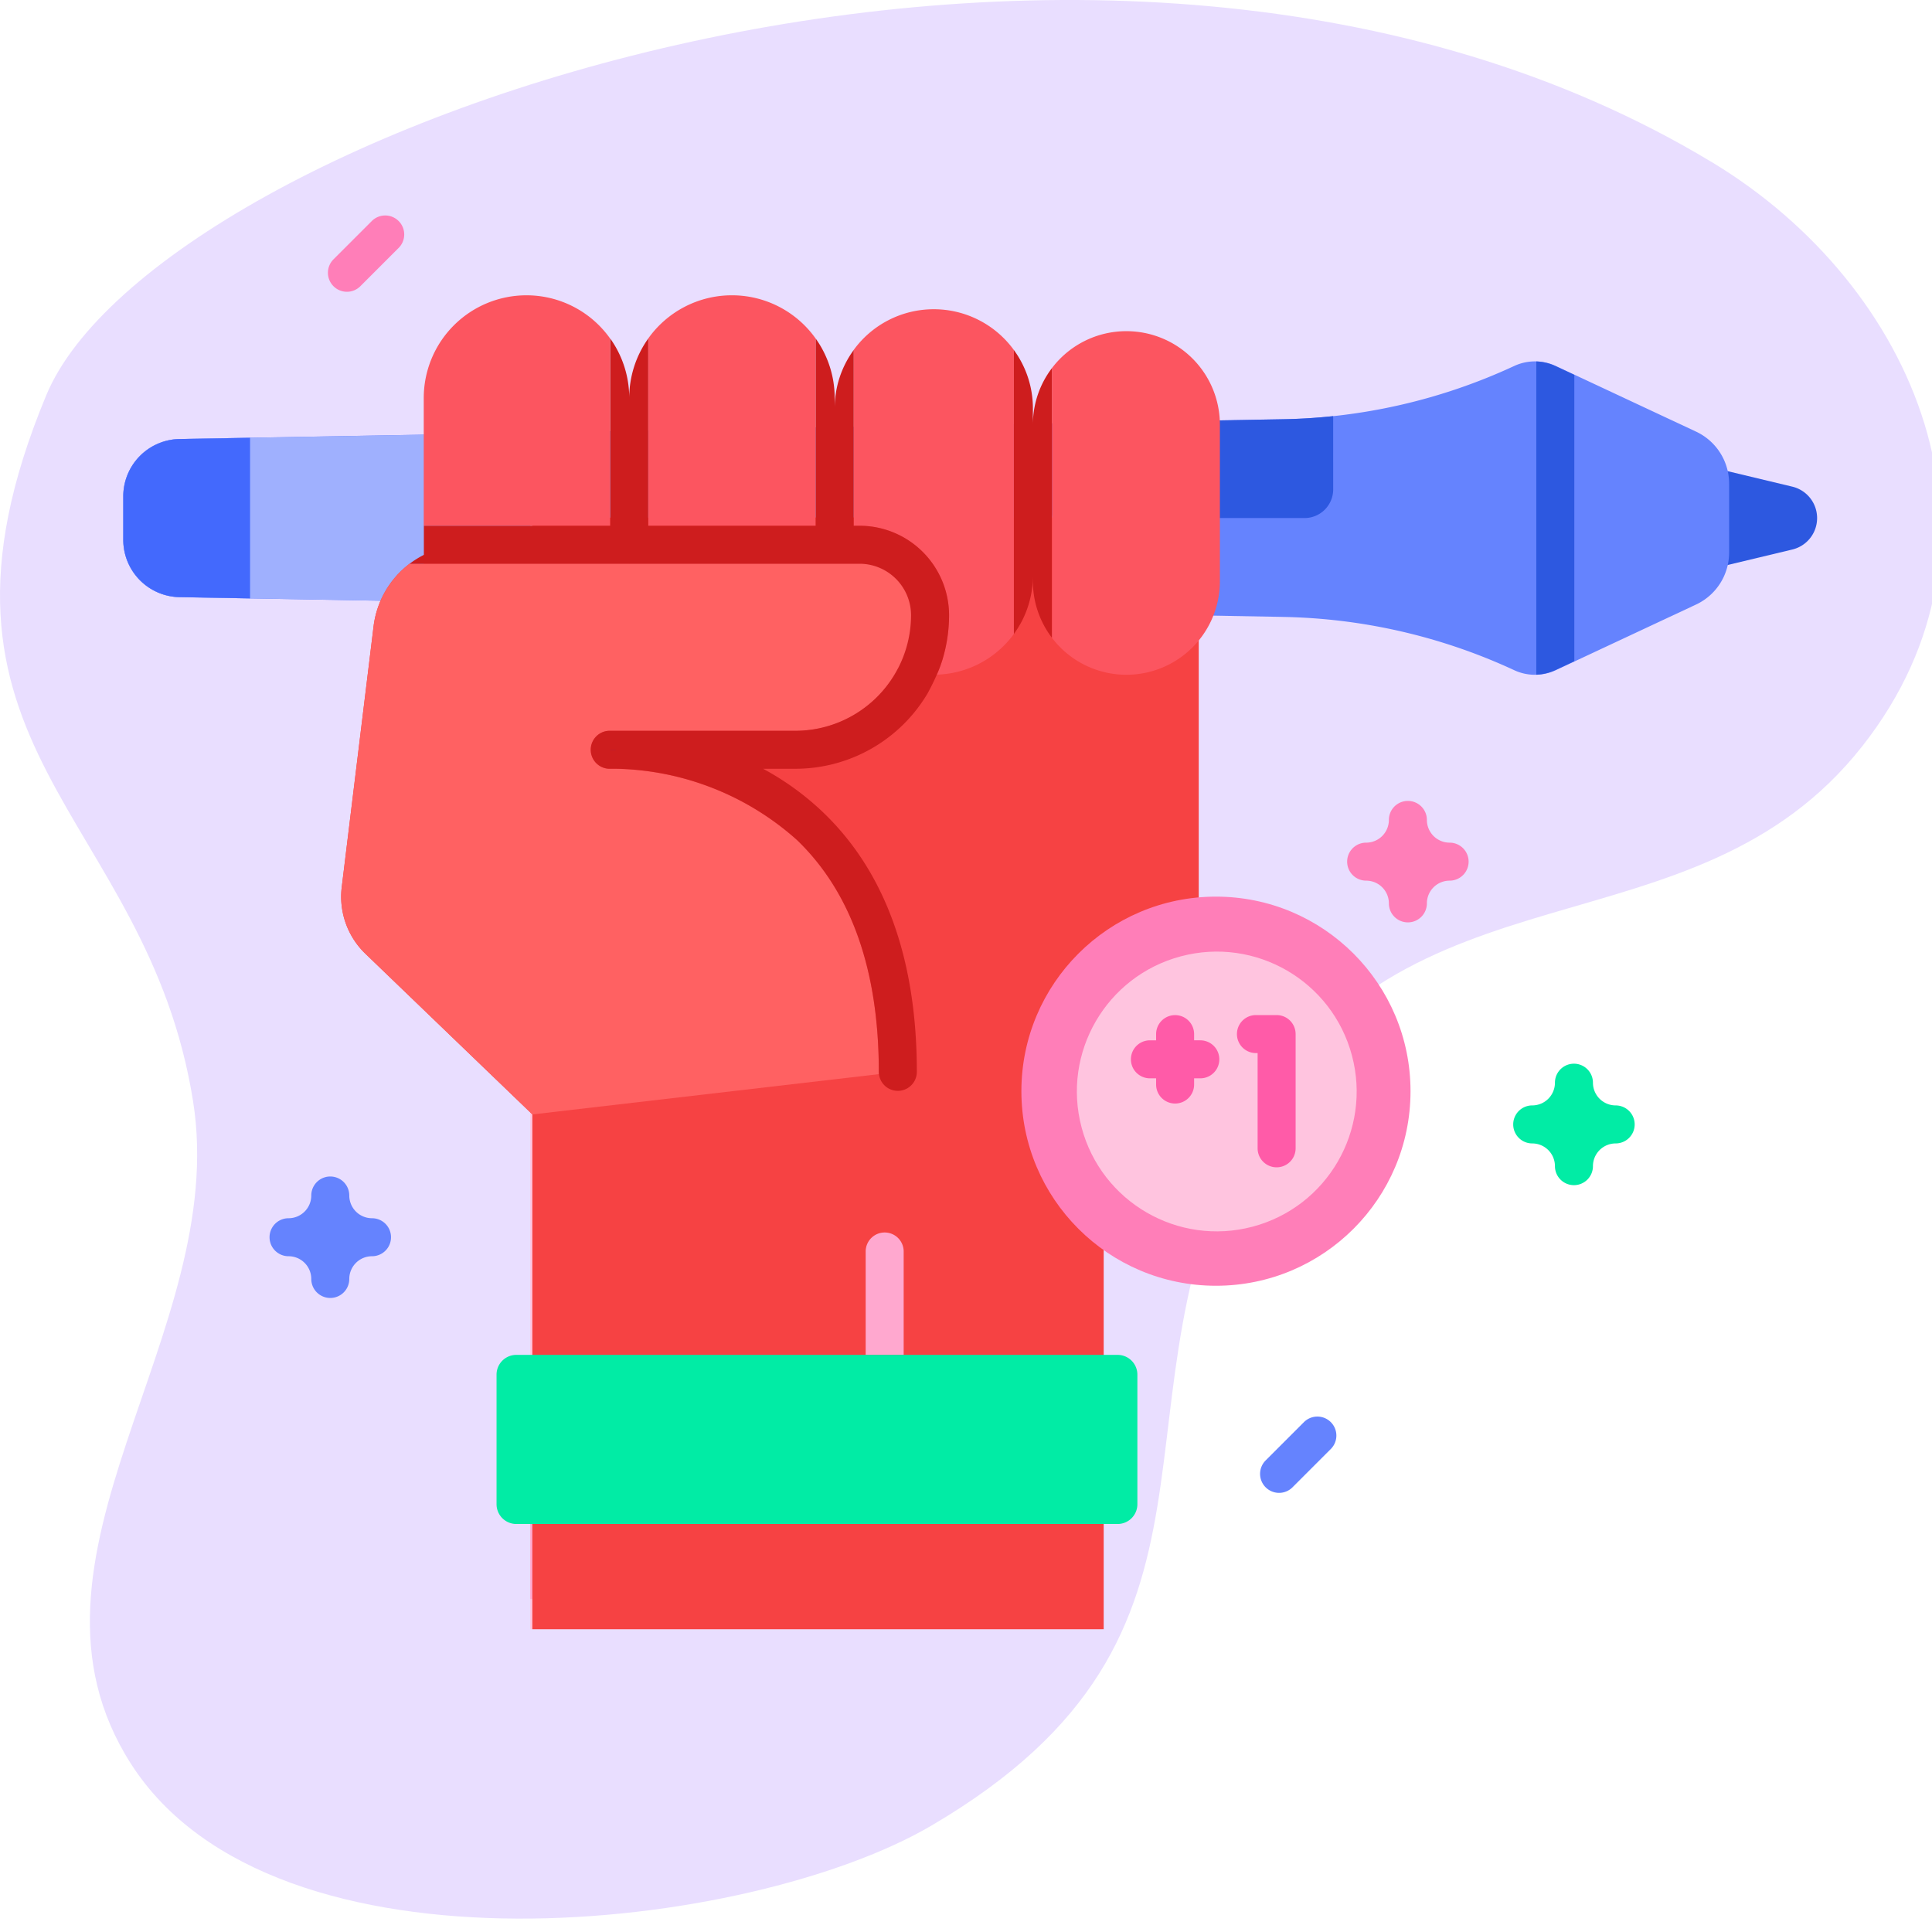
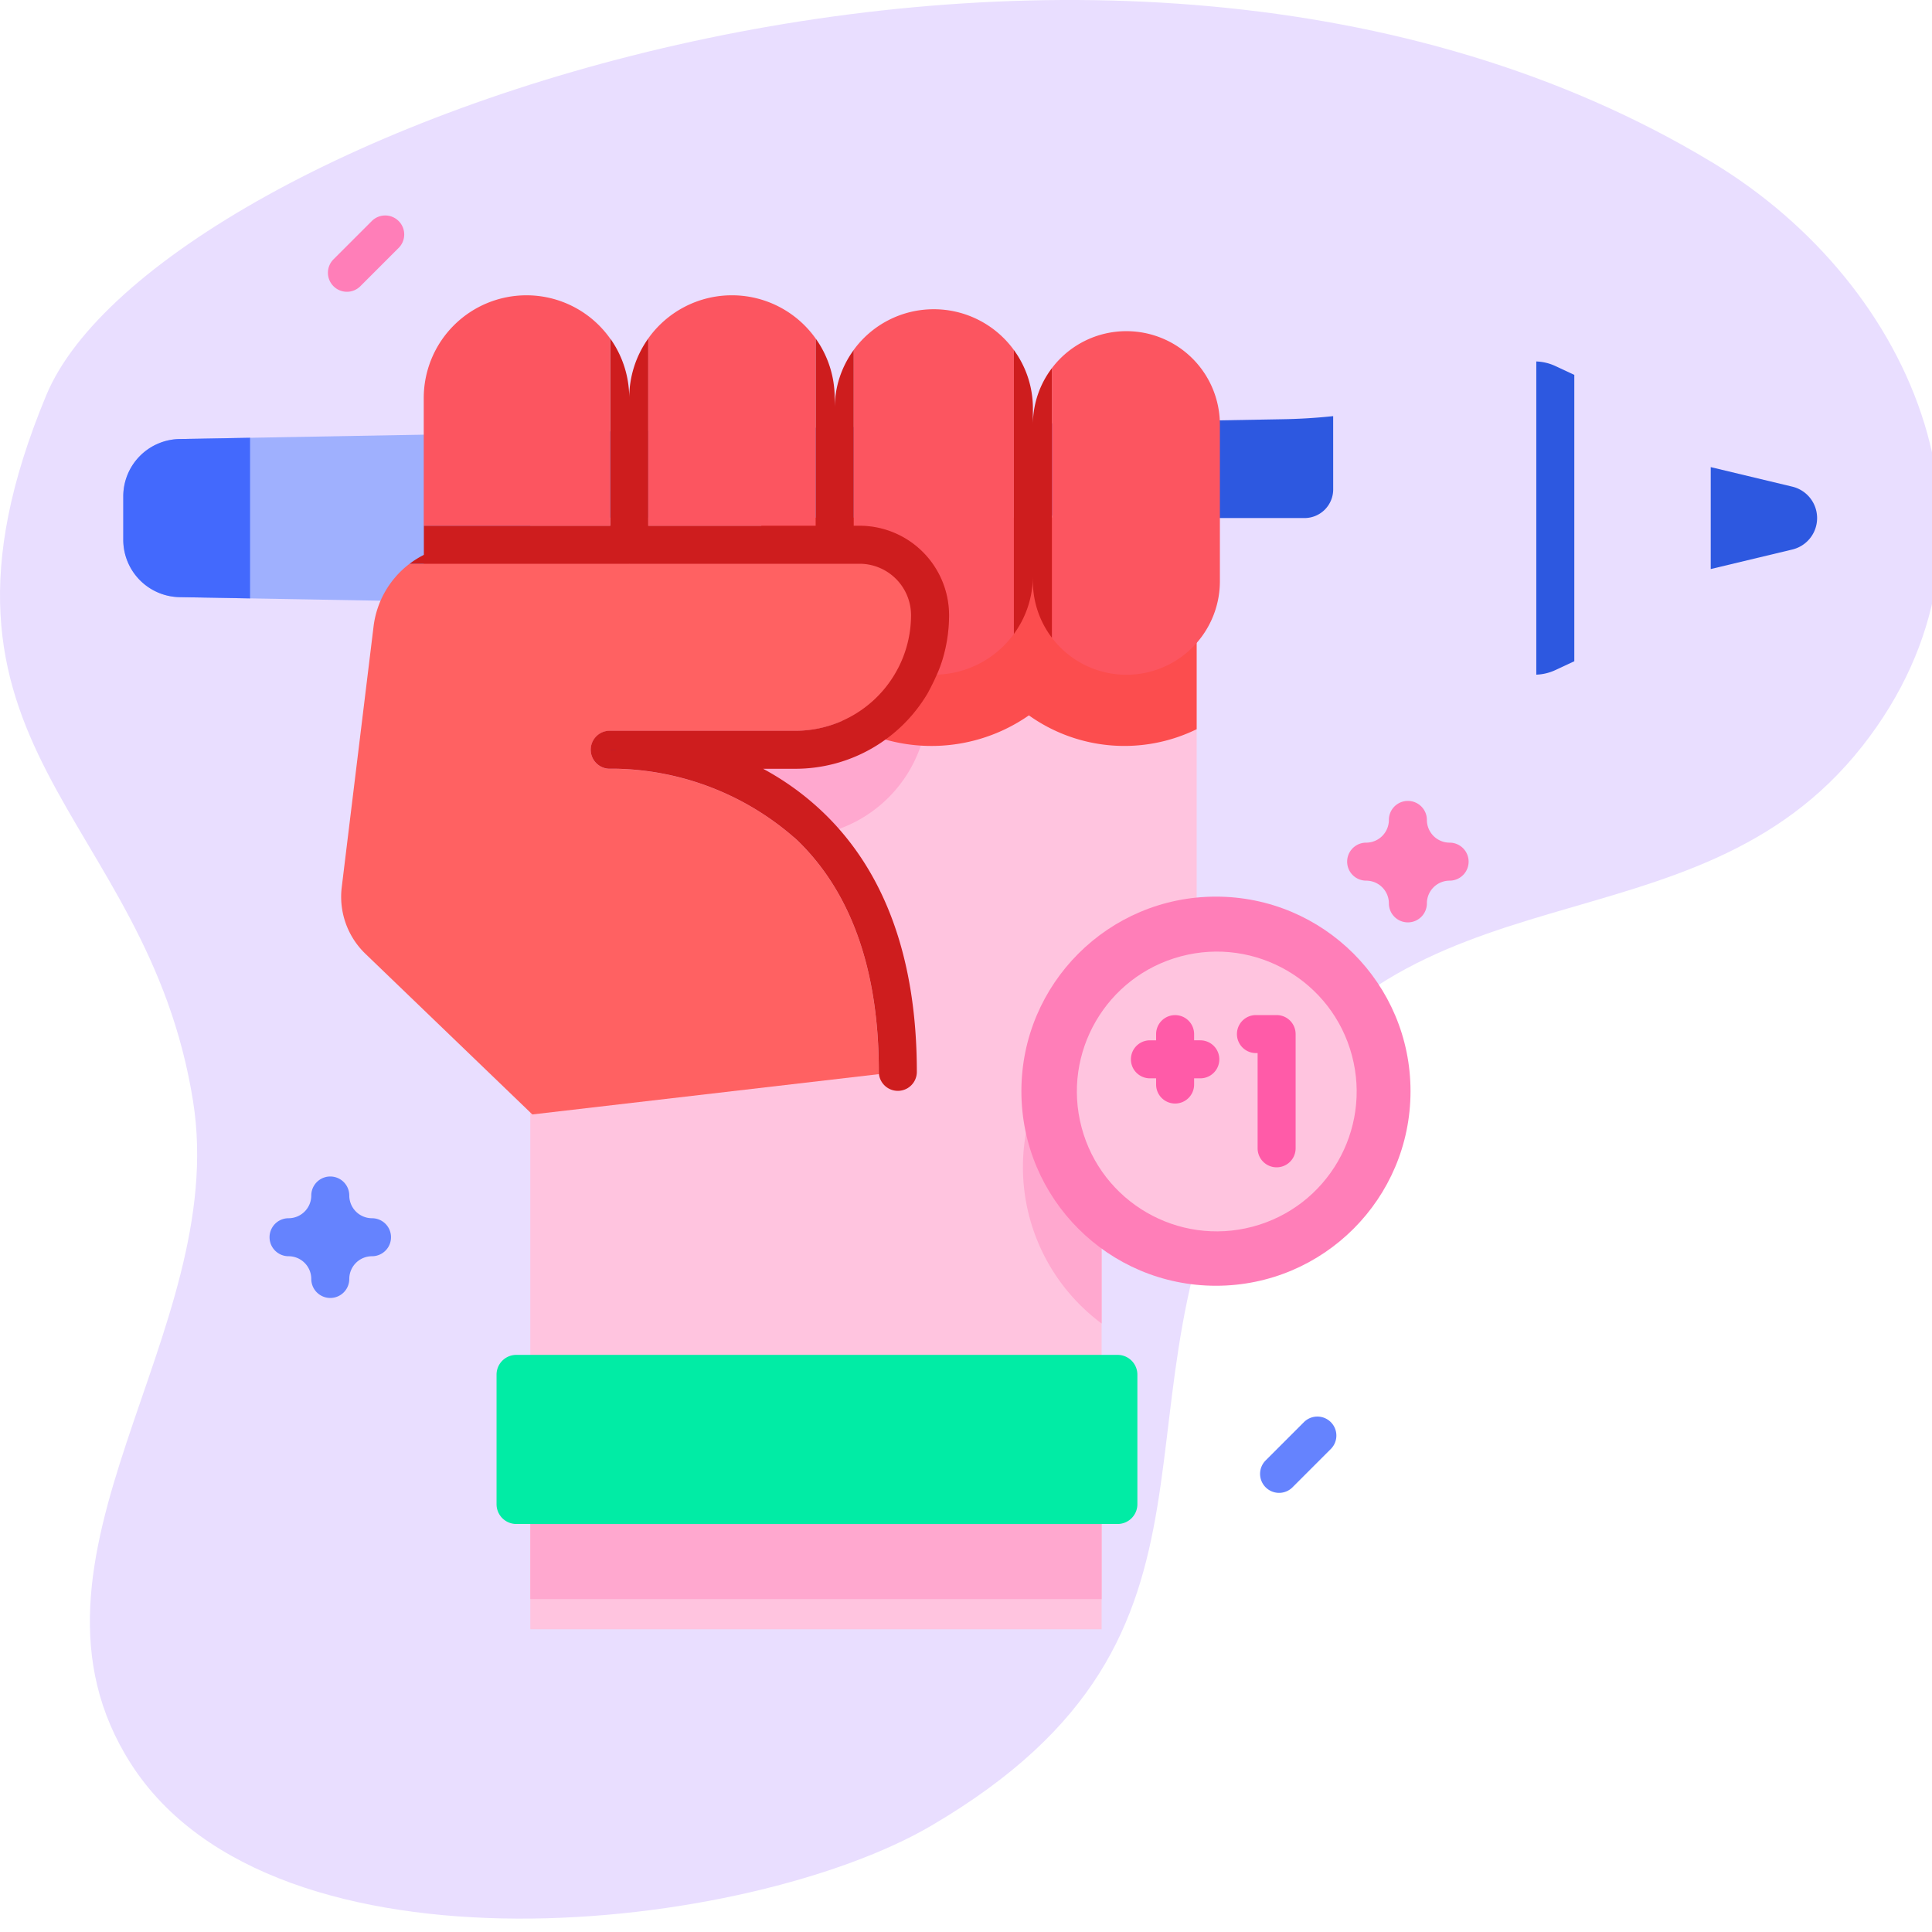
<svg xmlns="http://www.w3.org/2000/svg" width="85" height="85" viewBox="0 0 85 85">
  <defs>
    <clipPath id="clip-path">
      <rect id="Rectangle_82" data-name="Rectangle 82" width="85" height="85" fill="#fff" stroke="#707070" stroke-width="1" />
    </clipPath>
  </defs>
  <g id="_016-tablet_pen" data-name="016-tablet pen" transform="translate(0 -0.746)">
    <g id="Mask_Group_10" data-name="Mask Group 10" transform="translate(0 0.746)" clip-path="url(#clip-path)">
      <g id="Group_321" data-name="Group 321" transform="translate(0 0)">
        <g id="Group_244" data-name="Group 244">
          <path id="Path_7123" data-name="Path 7123" d="M75.332,7.892C48.561-8.291,6.884,6.468,2.034,18.135-4.453,33.742,6.466,36.41,8.494,49.2,10.122,59.461-.04,69.288,5.761,78.347c6.316,9.865,27.256,7.388,35.215,2.719C55.545,72.521,48.2,62.546,55.1,50.1c6.571-11.857,19.383-7.048,26.839-16.533,7.086-9.015,2.386-20.239-6.6-25.672Z" transform="translate(0.001 -0.746)" fill="#e9deff" />
        </g>
        <g id="Group_262" data-name="Group 262" transform="translate(5.425 9.493)">
          <g id="Group_253" data-name="Group 253" transform="translate(0 0)">
            <g id="Group_252" data-name="Group 252">
              <g id="Group_251" data-name="Group 251" transform="translate(0 6.406)">
                <g id="Group_250" data-name="Group 250">
                  <g id="Group_247" data-name="Group 247">
                    <g id="Group_245" data-name="Group 245" transform="translate(69.84 4.652)">
                      <path id="Path_7124" data-name="Path 7124" d="M455.144,124.524l-3.591-.86v4.485l3.591-.86a1.422,1.422,0,0,0,0-2.765Z" transform="translate(-451.553 -123.664)" fill="#2d58e0" />
                    </g>
                    <g id="Group_246" data-name="Group 246">
-                       <path id="Path_7125" data-name="Path 7125" d="M83.469,107.082l-48.552-.869a2.52,2.52,0,0,1-2.471-2.523v-1.911a2.52,2.52,0,0,1,2.471-2.523l48.552-.869a25.23,25.23,0,0,0,10.169-2.343,2.172,2.172,0,0,1,1.836,0l6.17,2.888a2.524,2.524,0,0,1,1.452,2.287v3.031a2.524,2.524,0,0,1-1.452,2.287l-6.17,2.888a2.171,2.171,0,0,1-1.836,0,25.236,25.236,0,0,0-10.169-2.342Z" transform="translate(-32.447 -95.84)" fill="#6583fe" />
                      <path id="Path_7126" data-name="Path 7126" d="M286.476,110.252q-1.094.117-2.2.136l-10.91.194v2.892a1.262,1.262,0,0,0,1.262,1.262h10.587a1.262,1.262,0,0,0,1.262-1.262Z" transform="translate(-233.247 -107.843)" fill="#2d58e0" />
                      <path id="Path_7127" data-name="Path 7127" d="M66.585,120.978l-31.659-.565a2.524,2.524,0,0,1-2.479-2.523v-1.911a2.524,2.524,0,0,1,2.479-2.523l31.659-.565Z" transform="translate(-32.447 -110.04)" fill="#9fb0fe" />
                      <path id="Path_7128" data-name="Path 7128" d="M38.024,123.006l-3.1-.055a2.524,2.524,0,0,1-2.479-2.523v-1.911a2.524,2.524,0,0,1,2.479-2.523l3.1-.055Z" transform="translate(-32.447 -112.578)" fill="#4369fd" />
                    </g>
                  </g>
                  <g id="Group_249" data-name="Group 249" transform="translate(17.906 6.871)">
                    <path id="Path_7129" data-name="Path 7129" d="M169.408,136.94v21.97a4.08,4.08,0,0,1-1.127,2.815l-3.055,3.215V185.85H140.09V136.94Z" transform="translate(-140.09 -136.94)" fill="#ffc4df" />
                    <g id="Group_248" data-name="Group 248" transform="translate(0 0.001)">
                      <path id="Path_7130" data-name="Path 7130" d="M277.374,256.98v1.9a4.08,4.08,0,0,1-1.127,2.815l-3.055,3.215v7.458a8.562,8.562,0,0,1,4.181-15.39Z" transform="translate(-248.056 -236.911)" fill="#ffa8cf" />
                      <path id="Path_7131" data-name="Path 7131" d="M157.589,170.1a5.922,5.922,0,0,1-5.922,5.922H140.093V167h14.4a3.1,3.1,0,0,1,3.1,3.1Z" transform="translate(-140.093 -161.972)" fill="#ffa8cf" />
                      <path id="Path_7132" data-name="Path 7132" d="M220.045,136.945v9.311a7.234,7.234,0,0,1-7.381-.609,7.489,7.489,0,0,1-11.772-6.149v-2.553Z" transform="translate(-190.728 -136.945)" fill="#fc4d4e" />
                      <path id="Path_7133" data-name="Path 7133" d="M140.093,377.056H165.23v7.44H140.093Z" transform="translate(-140.093 -336.912)" fill="#ffa8cf" />
                    </g>
                  </g>
                </g>
              </g>
-               <path id="Path_7134" data-name="Path 7134" d="M402.231,285.965a.836.836,0,0,1-.836-.836,1,1,0,0,0-1-1,.836.836,0,1,1,0-1.672,1,1,0,0,0,1-1,.836.836,0,0,1,1.672,0,1,1,0,0,0,1,1,.836.836,0,1,1,0,1.672,1,1,0,0,0-1,1A.836.836,0,0,1,402.231,285.965Z" transform="translate(-338.409 -243.316)" fill="#01eca5" />
              <path id="Path_7135" data-name="Path 7135" d="M73.586,315.654a.836.836,0,0,1-.836-.836,1,1,0,0,0-1-1,.836.836,0,0,1,0-1.672,1,1,0,0,0,1-1,.836.836,0,0,1,1.672,0,1,1,0,0,0,1,1,.836.836,0,0,1,0,1.672,1,1,0,0,0-1,1A.836.836,0,0,1,73.586,315.654Z" transform="translate(-64.48 -268.042)" fill="#6583fe" />
              <path id="Path_7136" data-name="Path 7136" d="M358.228,216.821a.836.836,0,0,1-.836-.836,1,1,0,0,0-1-1,.836.836,0,0,1,0-1.672,1,1,0,0,0,1-1,.836.836,0,1,1,1.672,0,1,1,0,0,0,1,1,.836.836,0,1,1,0,1.672,1,1,0,0,0-1,1A.836.836,0,0,1,358.228,216.821Z" transform="translate(-301.712 -185.733)" fill="#ff7eb8" />
              <path id="Path_7137" data-name="Path 7137" d="M87.129,60.868a.836.836,0,0,1-.591-1.427l1.672-1.672a.836.836,0,1,1,1.182,1.182L87.72,60.623A.833.833,0,0,1,87.129,60.868Z" transform="translate(-77.291 -57.524)" fill="#ff7eb8" />
              <path id="Path_7138" data-name="Path 7138" d="M333.389,376.936a.836.836,0,0,1-.591-1.427l1.672-1.672a.836.836,0,1,1,1.182,1.182l-1.672,1.672A.834.834,0,0,1,333.389,376.936Z" transform="translate(-282.54 -320.749)" fill="#6583fe" />
            </g>
          </g>
-           <path id="Path_7152" data-name="Path 7152" d="M98.187,136.94v2.032H92.781A4.08,4.08,0,0,0,91.2,141.73L89.8,153.2a3.481,3.481,0,0,0,1.041,2.928l7.345,7.069h0v22.65h25.137V164.941l3.055-3.215a4.08,4.08,0,0,0,1.127-2.816V136.94Z" transform="translate(-80.19 -123.662)" fill="#f64243" />
          <g id="Group_260" data-name="Group 260" transform="translate(9.585 3.499)">
-             <path id="Path_7139" data-name="Path 7139" d="M229.238,325.07a.836.836,0,0,0-.836.836v4.55h1.672v-4.55A.836.836,0,0,0,229.238,325.07Z" transform="translate(-205.326 -283.838)" fill="#ffa8cf" />
            <g id="Group_259" data-name="Group 259">
              <path id="Path_7140" data-name="Path 7140" d="M109.831,161.253a12.292,12.292,0,0,0-7.922-3.135h-.322a.836.836,0,0,1-.036-1.671c.036,0,8.21,0,8.21,0a5.093,5.093,0,0,0,5.087-5.087,2.267,2.267,0,0,0-2.264-2.264h-19.8a4.08,4.08,0,0,0-1.584,2.758l-1.4,11.472a3.481,3.481,0,0,0,1.041,2.928l7.345,7.069,15.252-1.774a.829.829,0,0,1-.01-.1C113.429,166.981,112.219,163.549,109.831,161.253Z" transform="translate(-89.775 -137.284)" fill="#ff6162" />
              <g id="Group_257" data-name="Group 257" transform="translate(3.633)">
                <path id="Path_7141" data-name="Path 7141" d="M111.505,144.541v.755a4.519,4.519,0,1,0,9.039,0v-1.2h-7.192A4.06,4.06,0,0,0,111.505,144.541Z" transform="translate(-111.505 -133.121)" fill="#ff6162" />
                <g id="Group_256" data-name="Group 256">
                  <path id="Path_7142" data-name="Path 7142" d="M165.567,145.3a4.519,4.519,0,0,0,9.039,0v-1.2h-9.039Z" transform="translate(-156.528 -133.12)" fill="#ff6162" />
                  <path id="Path_7143" data-name="Path 7143" d="M177.935,88.59V80.353a4.517,4.517,0,0,0-7.367,0V88.59h7.367Z" transform="translate(-160.693 -78.451)" fill="#fc5560" />
                  <path id="Path_7144" data-name="Path 7144" d="M116.024,78.452a4.519,4.519,0,0,0-4.519,4.519v5.62h8.2V80.354A4.512,4.512,0,0,0,116.024,78.452Z" transform="translate(-111.505 -78.452)" fill="#fc5560" />
                  <g id="Group_255" data-name="Group 255" transform="translate(18.077 0.613)">
                    <path id="Path_7145" data-name="Path 7145" d="M223.828,147.2a3.1,3.1,0,0,0-3.1-3.1h-1.1v1.358a4.362,4.362,0,0,0,3.62,4.3A5.9,5.9,0,0,0,223.828,147.2Z" transform="translate(-219.63 -133.733)" fill="#ff6162" />
                    <g id="Group_254" data-name="Group 254" transform="translate(0.836)">
                      <path id="Path_7146" data-name="Path 7146" d="M280.082,87.888a4.106,4.106,0,0,0-3.277,1.628v11.86a4.113,4.113,0,0,0,7.391-2.485V92A4.113,4.113,0,0,0,280.082,87.888Z" transform="translate(-268.082 -86.923)" fill="#fc5560" />
                      <path id="Path_7147" data-name="Path 7147" d="M228.156,82.119a4.355,4.355,0,0,0-3.526,1.795v7.731h.262a3.941,3.941,0,0,1,3.936,3.936,6.741,6.741,0,0,1-.232,1.752,5.6,5.6,0,0,1-.306.863,4.357,4.357,0,0,0,3.391-1.791V83.914A4.355,4.355,0,0,0,228.156,82.119Z" transform="translate(-224.63 -82.119)" fill="#fc5560" />
                    </g>
                  </g>
                </g>
              </g>
              <g id="Group_258" data-name="Group 258" transform="translate(3.006 1.902)">
                <path id="Path_7149" data-name="Path 7149" d="M267.641,96.139v-.716a4.34,4.34,0,0,0-.836-2.567v12.492a4.34,4.34,0,0,0,.836-2.568v.248a4.094,4.094,0,0,0,.836,2.485V93.654A4.1,4.1,0,0,0,267.641,96.139Z" transform="translate(-240.214 -92.35)" fill="#ce1d1e" />
                <path id="Path_7150" data-name="Path 7150" d="M127.559,98.067H127.3V90.336a4.341,4.341,0,0,0-.836,2.567v-.455a4.5,4.5,0,0,0-.836-2.617v8.237h-7.367V89.83a4.5,4.5,0,0,0-.836,2.617,4.5,4.5,0,0,0-.836-2.617v8.237h-8.2v1.281a4.114,4.114,0,0,0-.627.391h19.8A2.267,2.267,0,0,1,129.823,102a5.093,5.093,0,0,1-5.087,5.087s-8.174,0-8.21,0a.836.836,0,0,0,.036,1.671h.322a12.29,12.29,0,0,1,7.922,3.135c2.388,2.3,3.6,5.728,3.6,10.2a.836.836,0,1,0,1.672,0c0-4.954-1.389-8.8-4.127-11.42a12.136,12.136,0,0,0-2.637-1.914h1.423a6.761,6.761,0,0,0,5.811-3.312s.209-.37.41-.831a5.554,5.554,0,0,0,.306-.863,6.742,6.742,0,0,0,.232-1.752A3.941,3.941,0,0,0,127.559,98.067Zm.714,8.688,0,0Z" transform="translate(-107.757 -89.83)" fill="#ce1d1e" />
              </g>
              <path id="Path_7148" data-name="Path 7148" d="M160.42,198.055h.372C160.554,198.049,160.42,198.055,160.42,198.055Z" transform="translate(-148.609 -178.056)" fill="#2626bc" />
            </g>
            <path id="Path_7151" data-name="Path 7151" d="M407.326,96.457l-.836-.39a2.169,2.169,0,0,0-.836-.2v13.779a2.168,2.168,0,0,0,.836-.2l.836-.39Z" transform="translate(-353.073 -92.956)" fill="#2d58e0" />
          </g>
          <path id="Path_7153" data-name="Path 7153" d="M158.479,364.721H132.025a.87.87,0,0,1-.87-.87v-5.7a.87.87,0,0,1,.87-.87h26.454a.87.87,0,0,1,.87.87v5.7A.87.87,0,0,1,158.479,364.721Z" transform="translate(-114.734 -307.165)" fill="#01eca5" />
          <ellipse id="Ellipse_24" data-name="Ellipse 24" cx="8.56" cy="8.56" rx="8.56" ry="8.56" transform="translate(39.512 29.955)" fill="#ff7eb8" />
          <ellipse id="Ellipse_25" data-name="Ellipse 25" cx="6.154" cy="6.153" rx="6.154" ry="6.153" transform="translate(40.58 34.162) rotate(-14.883)" fill="#ffc4df" />
          <g id="Group_261" data-name="Group 261" transform="translate(44.33 35.166)">
            <path id="Path_7154" data-name="Path 7154" d="M328.153,267.862h-.91a.836.836,0,0,0,0,1.672h.074v4.19a.836.836,0,1,0,1.672,0V268.7A.836.836,0,0,0,328.153,267.862Z" transform="translate(-321.742 -267.862)" fill="#ff5ba8" />
            <path id="Path_7155" data-name="Path 7155" d="M301.558,268.971h-.273V268.7a.836.836,0,0,0-1.672,0v.273h-.273a.836.836,0,1,0,0,1.672h.273v.273a.836.836,0,1,0,1.672,0v-.273h.273a.836.836,0,0,0,0-1.672Z" transform="translate(-298.504 -267.862)" fill="#ff5ba8" />
          </g>
        </g>
      </g>
    </g>
  </g>
</svg>